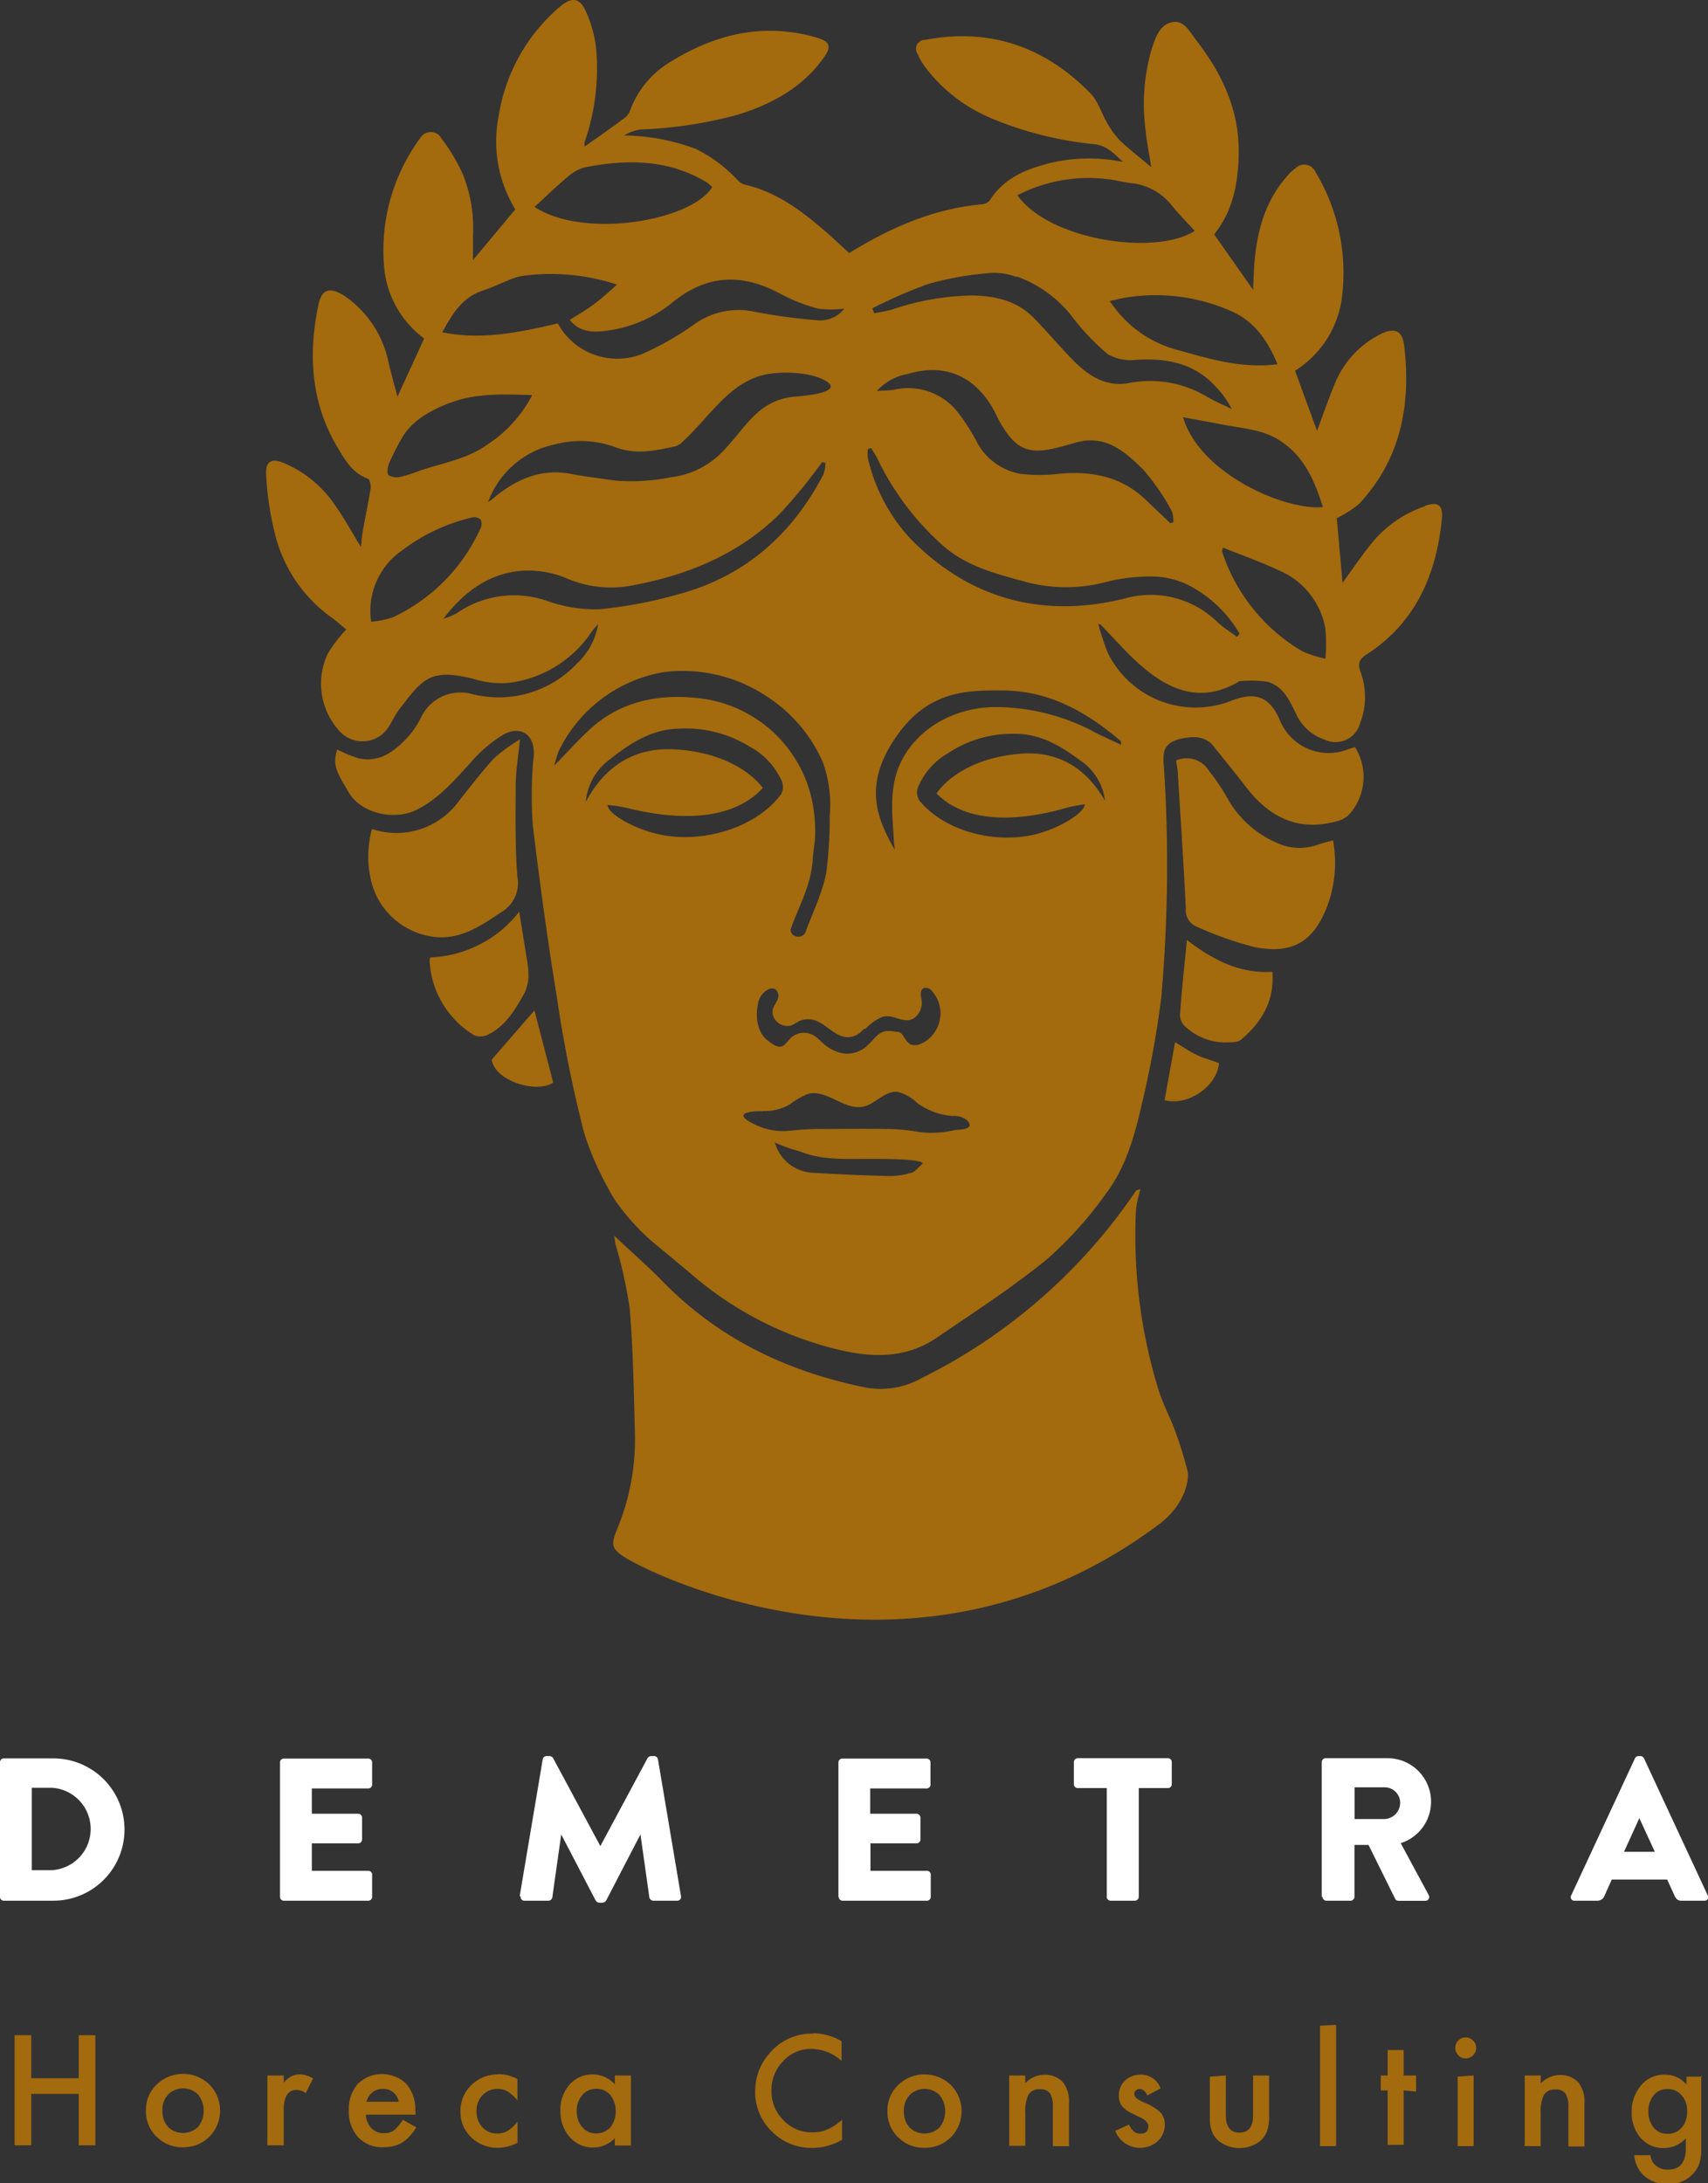
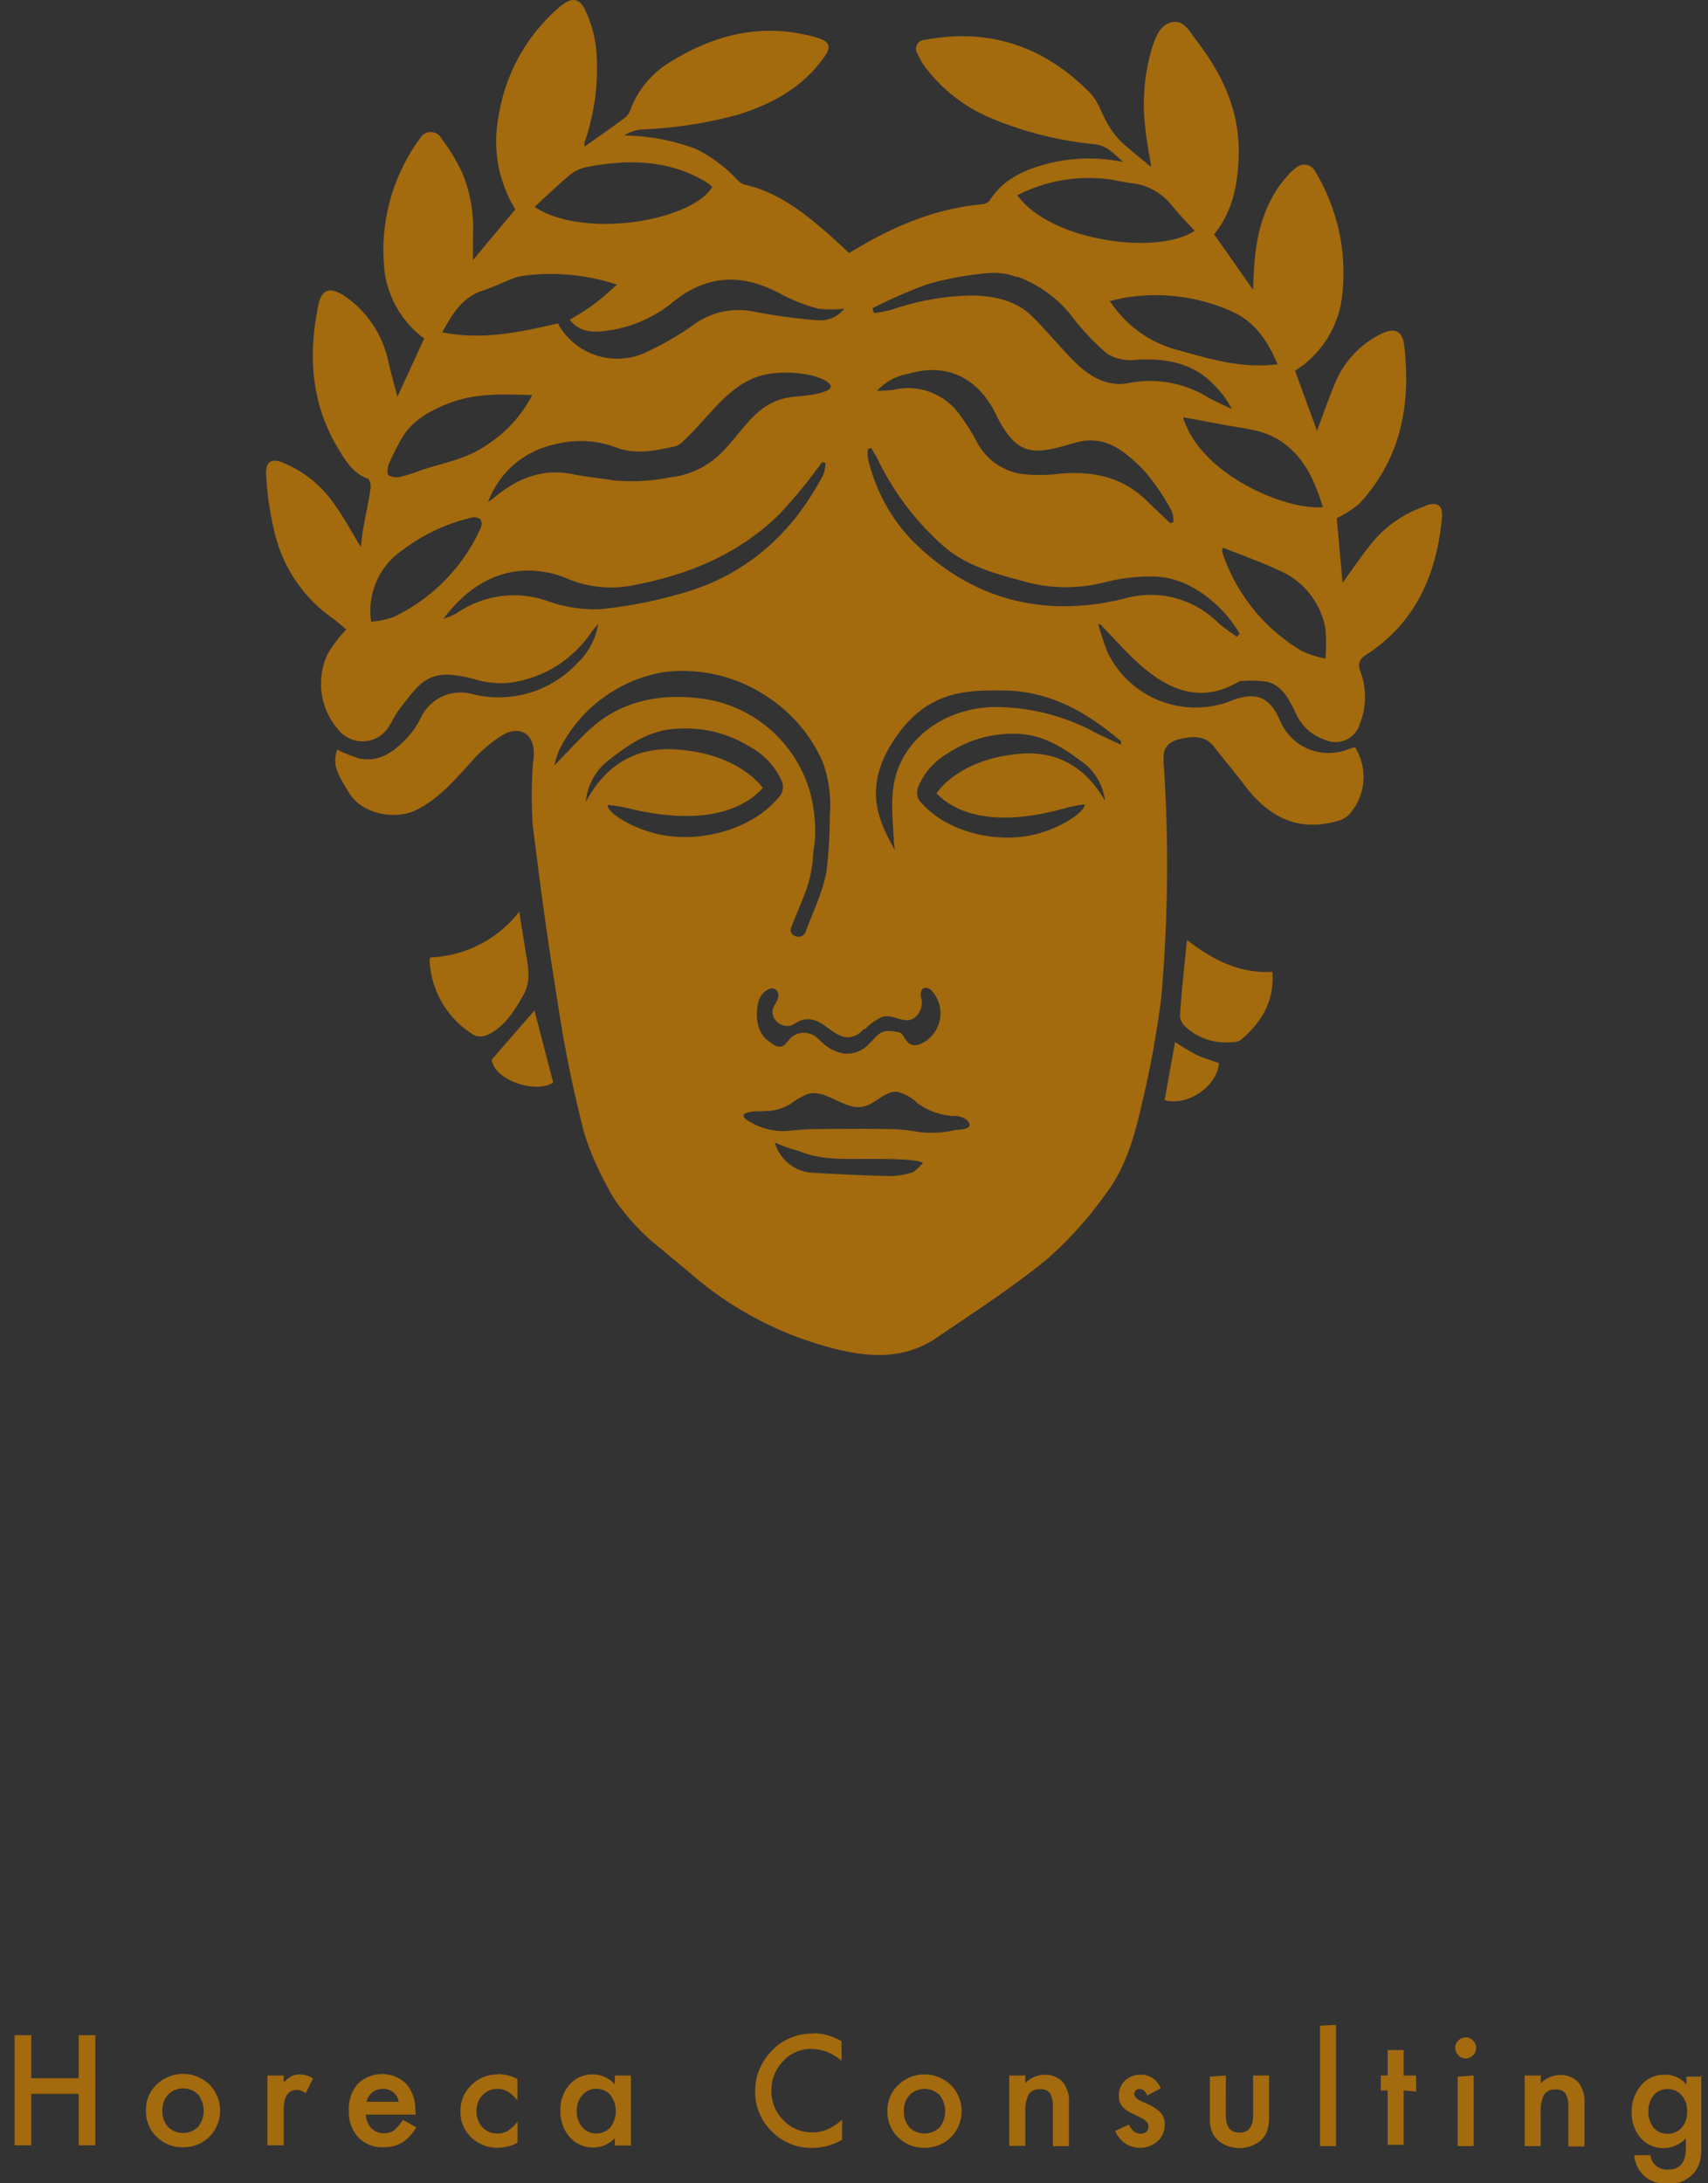
<svg xmlns="http://www.w3.org/2000/svg" id="Livello_1" data-name="Livello 1" viewBox="0 0 192.04 245.45">
  <rect x="0" y="0" width="192.04" height="245.45" fill="#333333" stroke="none" />
  <defs>
    <style>.cls-1{fill:#a36a0e;}.cls-2{fill:#fff;}</style>
  </defs>
  <title>logo</title>
  <path class="cls-1" d="M362.15,355.58a13.1,13.1,0,0,0-5.86,4c-1.19,1.45-2.24,3-3.4,4.61l-.65-7.28a12.16,12.16,0,0,0,2.49-1.58c4.73-5.05,5.87-11.19,5.09-17.81-.2-1.71-1.09-2.07-2.64-1.3a10.72,10.72,0,0,0-5.22,5.73c-.69,1.67-1.28,3.37-1.94,5.15l-2.47-6.76a11.44,11.44,0,0,0,5.24-8A22,22,0,0,0,349.85,318a1.38,1.38,0,0,0-2.21-.46,5.13,5.13,0,0,0-.91.84c-2.55,2.85-3.48,6.3-3.76,10-.06.86-.09,1.72-.14,2.86L338.45,325c2.11-2.58,2.66-5.65,2.76-8.75.17-5-1.8-9.25-4.79-13.09-.7-.89-1.34-2.3-2.72-2s-1.84,1.72-2.24,2.92a22.07,22.07,0,0,0-.72,9.19c.13,1.35.41,2.68.64,4.18-1.29-1.09-2.47-2-3.53-3a9.63,9.63,0,0,1-1.44-2c-.65-1.09-1-2.43-1.88-3.31-5.12-5.24-11.3-7.37-18.58-6a1,1,0,0,0-.85,1.56,7.34,7.34,0,0,0,.86,1.5A18,18,0,0,0,313.5,312,39.75,39.75,0,0,0,325,314.87c1.46.18,2.25,1.13,3.21,2a19,19,0,0,0-8,.07c-2.79.69-5.36,1.67-7,4.27a1.33,1.33,0,0,1-.91.42c-5.43.51-10.25,2.62-14.88,5.48-.88-.8-1.77-1.65-2.7-2.46-2.71-2.33-5.53-4.46-9.13-5.25a2,2,0,0,1-.77-.55,16.22,16.22,0,0,0-4.62-3.44,23.84,23.84,0,0,0-8.09-1.52,4.83,4.83,0,0,1,1.85-.67,48.19,48.19,0,0,0,11-1.68c3.79-1.2,7.14-3,9.54-6.31,1-1.36.78-1.91-.82-2.37-6.07-1.73-11.58-.3-16.75,3a10.64,10.64,0,0,0-4.06,5,2.24,2.24,0,0,1-.54.94c-1.5,1.12-3,2.18-4.66,3.33a1.88,1.88,0,0,1,0-.49A25.2,25.2,0,0,0,269,304.53a13.39,13.39,0,0,0-1.15-4.5c-.7-1.66-1.62-1.76-3-.58a20.25,20.25,0,0,0-6.83,12.18,14.65,14.65,0,0,0,1.86,10.57l-4.76,5.7c0-1,0-1.89,0-2.74a16.29,16.29,0,0,0-1.14-6.91,20.76,20.76,0,0,0-2.39-4,1.37,1.37,0,0,0-2.4-.07,21.26,21.26,0,0,0-4,15.08,11.23,11.23,0,0,0,4.44,7.46l-3,6.54c-.37-1.38-.71-2.61-1-3.84a11.91,11.91,0,0,0-5-7.52c-1.62-1-2.52-.76-2.9,1.07-1.16,5.62-.82,11.09,2.24,16.13.83,1.37,1.65,2.78,3.32,3.37.22.08.38.74.32,1.1-.25,1.59-.59,3.16-.87,4.74-.11.6-.14,1.21-.22,1.85-1.09-1.77-2-3.47-3.12-5a13,13,0,0,0-5.54-4.44c-1.37-.6-2.07-.19-2,1.25a34.62,34.62,0,0,0,.93,6.45,16.35,16.35,0,0,0,6.36,9.62c.6.41,1.13.91,1.72,1.39a14.9,14.9,0,0,0-2.11,2.79,7.88,7.88,0,0,0,1.2,8.46,3.48,3.48,0,0,0,5.68-.3c.42-.66.75-1.39,1.22-2,2.59-3.36,3.4-4.66,8.41-3.37a10.19,10.19,0,0,0,3.9.42,13.12,13.12,0,0,0,9.29-5.74,10.82,10.82,0,0,1,.73-.86,7.75,7.75,0,0,1-2.35,4.4,12.1,12.1,0,0,1-12,3.41,4.93,4.93,0,0,0-5.58,2.71,9.2,9.2,0,0,1-1.61,2.33c-1.43,1.5-3.07,2.72-5.32,2.25a14.94,14.94,0,0,1-2.47-1c-.61,1.8.05,2.73,1.32,4.86,1.4,2.35,5.11,3.13,7.55,1.94s4.28-3.3,6.11-5.32a15.8,15.8,0,0,1,3.61-3.11c2-1.16,3.6-.06,3.51,2.18,0,.45-.11.9-.12,1.36a49.15,49.15,0,0,0,0,6.56c.78,6.42,1.64,12.84,2.69,19.22A145.32,145.32,0,0,0,267.61,426a32.54,32.54,0,0,0,2.68,6.19,13.28,13.28,0,0,0,1.57,2.44,25.69,25.69,0,0,0,3.35,3.57c1.43,1.18,2.86,2.36,4.29,3.56a39.4,39.4,0,0,0,16.38,8.56c4,1,7.87,1.14,11.42-1.29,4.19-2.86,8.47-5.62,12.39-8.83a42.34,42.34,0,0,0,6.63-7.39c2.15-2.85,3.16-6.32,3.94-9.76a110.55,110.55,0,0,0,2.25-12.25,169.76,169.76,0,0,0,.29-26,6.64,6.64,0,0,1,0-1.46c.2-1.13,1.21-1.49,2.09-1.66,1.24-.24,2.57-.31,3.52.9,1.2,1.53,2.44,3,3.62,4.56,2.64,3.42,5.92,5.07,10.27,3.83a3,3,0,0,0,1.27-.67,6.31,6.31,0,0,0,.72-7.64c-.27.08-.54.15-.8.25a5.92,5.92,0,0,1-7.6-3.17c-1.17-2.81-2.83-3.39-5.65-2.24a11,11,0,0,1-13.74-5.43,31.7,31.7,0,0,1-1.08-3.27l.26.08c1.58,1.61,3.05,3.34,4.76,4.79,3.16,2.69,6.64,4,10.65,1.7.07,0,.14-.12.22-.12a12.62,12.62,0,0,1,3.12.06c1.81.48,2.54,2.18,3.27,3.68a5.35,5.35,0,0,0,3.11,2.8,2.87,2.87,0,0,0,4.05-1.81,8.17,8.17,0,0,0,.08-5.71c-.4-1-.18-1.5.71-2.07,5.5-3.58,7.8-9,8.41-15.24.15-1.52-.46-1.95-1.93-1.42Zm-37.38,25.26a23.91,23.91,0,0,0-10.82-2.69c-5,0-9.36,2.72-11,6.83-1,2.59-.68,5.28-.52,7.95,0,.43.08.86.12,1.29-1.77-3.17-3.61-6.84-.25-12.13,3.69-5.82,8.26-5.83,12.33-5.8,5.26,0,9.5,2.42,13.35,5.71,0,0,0,.14,0,.39-1.14-.54-2.2-1-3.24-1.55Zm-19.5,7.75a1.72,1.72,0,0,1-.13-1.38,7.89,7.89,0,0,1,3.35-3.84,13,13,0,0,1,7.41-2.21c3-.05,5.29,1.36,7.5,3a6.32,6.32,0,0,1,2.78,4.53c-2.15-3.76-5.37-5.67-9.66-5.28-7,.64-9.28,4.46-9.28,4.46.59.5,4,4.6,14.47,1.65a15.28,15.28,0,0,1,2.18-.43c.1.78-2.53,2.64-5.63,3.39-4.36,1.05-10.11-.29-13-3.88ZM289,427.08a16.72,16.72,0,0,0,2.8,1c2.54,1.06,5.26.86,7.92.87,1.85,0,5.76,0,6,.52-.13,0-.83.89-1.2,1a8.32,8.32,0,0,1-2.54.41c-2.88-.07-5.77-.2-8.65-.37a4.65,4.65,0,0,1-4.28-3.45Zm-1.27-3.51a5.57,5.57,0,0,0,3.08-.79,8.06,8.06,0,0,1,2-1.14c2.1-.54,4.09,1.9,6.21,1.43,1.37-.3,2.4-1.77,3.79-1.66a4.74,4.74,0,0,1,2.25,1.25,7.66,7.66,0,0,0,4,1.47,2.29,2.29,0,0,1,1.61.47c1,1.08-.88,1.05-1.33,1.1a11.55,11.55,0,0,1-4,.24,21.11,21.11,0,0,0-3.91-.35c-2.5-.05-5,0-7.52,0-1.15,0-2.3.11-3.45.22a7.23,7.23,0,0,1-3.94-.88c-2.21-1.12-.2-1.39,1.18-1.33ZM267.8,388.85a6.65,6.65,0,0,1,2.76-4.86c2.27-1.79,4.66-3.36,7.77-3.41a13.62,13.62,0,0,1,7.86,2,8.28,8.28,0,0,1,3.66,3.91,1.8,1.8,0,0,1-.08,1.46c-2.9,3.88-8.9,5.5-13.51,4.56-3.28-.67-6.11-2.53-6-3.35a15.91,15.91,0,0,1,2.31.37c11.09,2.71,14.53-1.72,15.14-2.27,0,0-2.57-3.93-9.91-4.35-4.52-.26-7.83,1.87-10,5.9Zm8.73-14.62a17.06,17.06,0,0,1,11.78,2.83,16.86,16.86,0,0,1,6.15,7.3,14.2,14.2,0,0,1,.77,6.06,47.07,47.07,0,0,1-.37,6.19c-.37,2.34-1.79,5.21-2.33,6.79-.35,1-2,.58-1.63-.45.75-2.07,1.88-4.17,2.25-6.36.06-.36.12-.73.17-1.1,0-.78.15-1.54.24-2.31a16.76,16.76,0,0,0-.38-4.81A14.64,14.64,0,0,0,281,377.22c-4.66-.64-9.24.13-12.9,3.58-1.27,1.2-2.46,2.51-3.82,3.91a10.23,10.23,0,0,1,.5-1.65,16.11,16.11,0,0,1,11.76-8.83Zm15.05-31c-4.52.29-5.75,3.58-8.6,6.41a9.64,9.64,0,0,1-5.63,2.68,22.36,22.36,0,0,1-6.32.36c-1.59-.25-3.19-.41-4.77-.72-3.46-.69-6.29.57-8.87,2.73-.18.15-.38.28-.57.42a10.16,10.16,0,0,1,7.35-6.45,11.37,11.37,0,0,1,7,.29c2.3.88,4.54.36,6.78-.13a2.32,2.32,0,0,0,.88-.64c2.83-2.58,5.08-6.49,9.07-7.39,1.84-.41,5-.32,6.74.61,2.44,1.34-2.19,1.77-3.12,1.83Zm-39.79,25c2.27-3,5.11-5.11,8.81-5.4a11.2,11.2,0,0,1,5,.83,12.62,12.62,0,0,0,7.37.83c6.24-1.15,12-3.49,16.58-8a56.36,56.36,0,0,0,4.18-5c.23-.28.43-.58.64-.87l.39.09a4.48,4.48,0,0,1-.24,1.29c-3.53,6.77-8.83,11.45-16.26,13.46a50.49,50.49,0,0,1-8.93,1.7,16,16,0,0,1-5.81-.92,11.34,11.34,0,0,0-10.26,1.38,7.82,7.82,0,0,1-1.52.62Zm-4.69-7.65a20.67,20.67,0,0,1,7.87-3.73,1.17,1.17,0,0,1,1,.2,1.15,1.15,0,0,1,0,1,20.25,20.25,0,0,1-9.83,10,10.45,10.45,0,0,1-2.47.51,8.27,8.27,0,0,1,3.45-8Zm5.39-16.6c2.88-1.14,6-1,9.29-.9a14.7,14.7,0,0,1-5.06,5.57c-2.25,1.63-5,2.05-7.53,2.91a19,19,0,0,1-2.21.71,1.9,1.9,0,0,1-1.35-.18c-.19-.13-.12-.84,0-1.2a27.82,27.82,0,0,1,1.55-3.07c1.2-2,3.28-3.05,5.28-3.85Zm29.55-24.31c-2.41,3.89-14.5,5.88-20,2.25,1.38-1.26,2.65-2.49,4-3.61a4.32,4.32,0,0,1,1.88-.88c4.46-.84,8.85-.85,13,1.45a6.13,6.13,0,0,1,.63.39,5.34,5.34,0,0,1,.45.4Zm14.87,13.63a3.39,3.39,0,0,1-3,1.37,62.46,62.46,0,0,1-7.32-1,8.51,8.51,0,0,0-6.74,1.56,33.49,33.49,0,0,1-5.55,3.16,7.61,7.61,0,0,1-9.64-3.37c-4.28,1-8.5,1.9-13,1,1.12-2,2.19-3.91,4.56-4.69,1.13-.37,2.2-.91,3.31-1.33a5.31,5.31,0,0,1,1.3-.34,23.68,23.68,0,0,1,10.48,1c-1,.89-1.8,1.62-2.64,2.24S267,334,266,334.62c1.06,1.36,2.55,1.44,4,1.24a14.61,14.61,0,0,0,7.44-3.11c3.91-3.25,7.91-3.4,12.26-1.05a19.76,19.76,0,0,0,4.23,1.66,11.88,11.88,0,0,0,2.95,0Zm2.29,81.07a5.88,5.88,0,0,1,1.83-1.33c1.28-.52,2.39.78,3.6.14a2.13,2.13,0,0,0,.87-2.38,1.44,1.44,0,0,1,0-.66.58.58,0,0,1,.36-.41.89.89,0,0,1,.87.36,3.74,3.74,0,0,1,.27,4.65,3.47,3.47,0,0,1-1.85,1.39c-1.13.19-1.29-.53-1.79-1.21a.83.83,0,0,0-.56-.25,4.52,4.52,0,0,0-1.19-.09c-.92.09-1.37.91-2,1.48a3.32,3.32,0,0,1-2.73,1.05,4.47,4.47,0,0,1-2.22-1c-.6-.49-1-1.1-1.84-1.28a2.19,2.19,0,0,0-2,.54,8.43,8.43,0,0,1-.73.8c-.6.45-1.24-.1-1.74-.46-1.3-.94-1.48-2.71-1.19-4.18a2.2,2.2,0,0,1,1.24-1.67c.79-.31,1.23.43,1,1.09s-.85,1.1-.5,2a1.69,1.69,0,0,0,2,1c.39-.16.72-.43,1.11-.58a2.56,2.56,0,0,1,2,.2c1.34.68,2.53,2.34,4.26,1.44a3.71,3.71,0,0,0,.83-.69Zm.68-65.36c.26.45.55.88.78,1.35a30.76,30.76,0,0,0,7.18,9.53c2.55,2.33,5.81,3.21,9,4.07a17.42,17.42,0,0,0,9.26.18,20.37,20.37,0,0,1,5.64-.66,9.24,9.24,0,0,1,4,1.06,14.14,14.14,0,0,1,5.58,5.37l-.3.35c-.71-.53-1.47-1-2.13-1.6a10.74,10.74,0,0,0-10.57-2.69c-9.15,2.23-17.33.07-24-6.73a19.81,19.81,0,0,1-4.8-9.09,4.08,4.08,0,0,1,0-1l.4-.13Zm33.66,8.49-2.77-2.64c-2.74-2.64-6.07-3.26-9.72-2.94a17.83,17.83,0,0,1-4.43,0,6.88,6.88,0,0,1-4.94-3.76,23.64,23.64,0,0,0-2-3.09,7.1,7.1,0,0,0-7.29-2.58c-.5.08-1,.07-1.85.12a6.17,6.17,0,0,1,3.51-1.92c4.67-1.39,8.05.76,9.93,4.67.05.11.1.23.16.34,2,3.73,3.57,4.13,7.11,3.18.68-.18,1.35-.39,2-.55,3.17-.73,5.3,1.22,7.24,3.14a25.44,25.44,0,0,1,3.2,4.66,3.26,3.26,0,0,1,.18,1.24l-.34.1Zm-17.28-27.76a13.87,13.87,0,0,1,6,4.23,26.72,26.72,0,0,0,4.22,4.5,5.14,5.14,0,0,0,3.25.64c3.4-.2,6.48.38,8.88,3a10.66,10.66,0,0,1,1.83,2.54c-.9-.44-1.82-.84-2.69-1.32A12.39,12.39,0,0,0,329,341.7c-2.83.58-4.91-.95-6.73-2.87-1.39-1.46-2.7-3-4.12-4.45-1.85-1.89-4.23-2.43-6.79-2.5a29.35,29.35,0,0,0-9.21,1.61,19.36,19.36,0,0,1-1.93.38l-.19-.55a56.33,56.33,0,0,1,6.2-2.71,36,36,0,0,1,6.67-1.23,7.22,7.22,0,0,1,3.39.44Zm20-5.13c-4.26,2.82-16.28,1.13-19.93-4a17.49,17.49,0,0,1,10.87-1.7c.65.12,1.3.26,1.95.34a6.68,6.68,0,0,1,4.54,2.51c.81,1,1.7,1.89,2.57,2.85Zm9.34,15c-4,.5-7.52-.55-11.05-1.55a13,13,0,0,1-7-4.43c-.25-.32-.49-.64-.85-1.12.79-.17,1.41-.35,2-.42a21,21,0,0,1,12,1.7c2.42,1.19,3.81,3.27,4.88,5.82Zm5.07,16.06c-4.16.41-13.81-3.68-15.71-10.1,1.64.3,3.08.56,4.52.84,2.24.43,4.56.53,6.56,1.91,2.63,1.81,3.73,4.46,4.64,7.35Zm.33,17.05a12.52,12.52,0,0,1-2.67-.86,20.32,20.32,0,0,1-8.84-10.76,3.3,3.3,0,0,1-.14-.47c0-.07,0-.15.1-.4,2.17.87,4.28,1.61,6.3,2.56a8.75,8.75,0,0,1,5.22,6.61,21.31,21.31,0,0,1,0,3.32Z" transform="translate(-201.94 -298.66)" />
-   <path class="cls-1" d="M330.16,432.4a13.89,13.89,0,0,0-.49,2.17,58.94,58.94,0,0,0,2.47,20.16c.48,1.65,1.34,3.19,1.93,4.82a43.55,43.55,0,0,1,1.41,4.57c.13.55,0,3.49-3.25,5.93-27.25,20.41-56.75,5.73-60,3.72-1.57-1-1.61-1.46-.9-3.2a26.3,26.3,0,0,0,2-10.74c-.13-4.7-.2-9.41-.59-14.1a52.93,52.93,0,0,0-1.6-7.21c-.05-.23-.07-.47-.14-.93,1.88,1.77,3.67,3.33,5.32,5,6.36,6.6,14.22,10.31,23.07,12.09a9.44,9.44,0,0,0,6.13-1.06,62.7,62.7,0,0,0,24.15-21.09c0-.05.14-.06.43-.17" transform="translate(-201.94 -298.66)" />
-   <path class="cls-1" d="M334.18,384.16a2.94,2.94,0,0,1,3.69,1.16A23,23,0,0,1,340,388.5a11.55,11.55,0,0,0,5.43,4.88,6,6,0,0,0,4.68.24c.54-.19,1.11-.31,1.71-.48a13.87,13.87,0,0,1-.61,7.28c-1.51,4.06-3.9,5.57-8.21,4.72a39.58,39.58,0,0,1-6.49-2.29,2,2,0,0,1-1.24-2.07c-.25-5-.58-10-.89-15,0-.56-.14-1.11-.21-1.67" transform="translate(-201.94 -298.66)" />
-   <path class="cls-1" d="M243.78,391.87a8.67,8.67,0,0,0,9.71-3.09c1.31-1.64,2.58-3.33,4-4.87a19.22,19.22,0,0,1,2.91-2.12c-.2,2-.47,3.59-.48,5.16,0,3.42-.08,6.85.19,10.24a3.81,3.81,0,0,1-1.77,4c-2.14,1.42-4.25,2.93-7,2.85a8.32,8.32,0,0,1-7.74-6.64,11.79,11.79,0,0,1,.15-5.49" transform="translate(-201.94 -298.66)" />
  <path class="cls-1" d="M250.32,406.3a13.31,13.31,0,0,0,10-5.14c.28,1.74.54,3.29.77,4.84a12.64,12.64,0,0,1,.27,2.32,4.59,4.59,0,0,1-.49,2.06c-1,1.79-2.07,3.6-4,4.57a1.93,1.93,0,0,1-1.56.13,10.39,10.39,0,0,1-5.07-8.43,1.22,1.22,0,0,1,.08-.35" transform="translate(-201.94 -298.66)" />
  <path class="cls-1" d="M345,407.92c.26,3.32-1.24,5.69-3.52,7.63-.42.35-1.24.28-1.88.31a6.66,6.66,0,0,1-4.28-1.68,1.85,1.85,0,0,1-.71-1.34c.19-2.78.49-5.55.78-8.5,2.9,2.21,5.87,3.8,9.62,3.58" transform="translate(-201.94 -298.66)" />
  <path class="cls-1" d="M257.23,417.79l4.8-5.53,2.11,8.11c-1.84,1.27-6.58-.17-6.91-2.57" transform="translate(-201.94 -298.66)" />
  <path class="cls-1" d="M334.07,415.83c.89.54,1.63,1.06,2.44,1.44s1.67.61,2.49.91c-.22,2.62-3.52,4.88-6.12,4.17l1.18-6.52" transform="translate(-201.94 -298.66)" />
-   <path class="cls-2" d="M201.94,511.92a.43.43,0,0,0,.41.43h5.59a8,8,0,1,0,0-16h-5.59a.43.43,0,0,0-.41.43v15.16Zm3.57-3v-9.27h2.2a4.64,4.64,0,0,1,0,9.27Zm27.91,3a.43.43,0,0,0,.44.43h9.48a.43.43,0,0,0,.44-.43v-2.5a.43.43,0,0,0-.44-.43H237v-3.09h5.22a.43.43,0,0,0,.43-.43V503a.45.45,0,0,0-.43-.43H237v-2.84h6.34a.43.43,0,0,0,.44-.43v-2.5a.43.43,0,0,0-.44-.43h-9.48a.43.43,0,0,0-.44.43v15.16Zm27.06-.07a.42.42,0,0,0,.43.5h2.7a.45.45,0,0,0,.43-.37l1-7.08h0l3.87,7.42a.5.5,0,0,0,.39.25h.41a.54.54,0,0,0,.39-.25l3.85-7.42h0l1,7.08a.47.47,0,0,0,.43.37h2.7a.42.42,0,0,0,.43-.5l-2.59-15.39a.44.44,0,0,0-.41-.37h-.37a.5.5,0,0,0-.39.23l-5.31,9.89h0l-5.31-9.89a.5.5,0,0,0-.39-.23h-.37a.44.44,0,0,0-.41.37l-2.59,15.39Zm35.76.07a.43.43,0,0,0,.43.43h9.48a.43.43,0,0,0,.44-.43v-2.5a.43.43,0,0,0-.44-.43h-6.34v-3.09H305a.43.43,0,0,0,.43-.43V503a.45.45,0,0,0-.43-.43h-5.22v-2.84h6.34a.43.43,0,0,0,.44-.43v-2.5a.43.43,0,0,0-.44-.43h-9.48a.43.43,0,0,0-.43.43v15.16Zm30.13,0a.45.45,0,0,0,.43.43h2.75a.45.45,0,0,0,.43-.43V499.69h3.27a.43.43,0,0,0,.44-.43v-2.5a.43.43,0,0,0-.44-.43H323.11a.44.44,0,0,0-.43.43v2.5a.44.44,0,0,0,.43.43h3.27v12.23Zm24.27,0a.44.44,0,0,0,.43.43h2.73a.45.45,0,0,0,.43-.43v-5.84h1.58l3,6.07a.42.42,0,0,0,.37.21h3a.43.43,0,0,0,.39-.66l-3.14-5.82a4.89,4.89,0,0,0-1.6-9.55h-6.85a.44.44,0,0,0-.43.43v15.16Zm3.6-8.75V499.6h3.39a1.75,1.75,0,0,1,1.74,1.74,1.84,1.84,0,0,1-1.74,1.83ZM379,512.35h2.52a.85.85,0,0,0,.82-.55l.82-1.83h6.23l.83,1.81c.21.43.39.57.8.57h2.54a.4.4,0,0,0,.39-.6l-7.17-15.41a.46.46,0,0,0-.39-.25h-.23a.46.46,0,0,0-.39.25l-7.17,15.41a.4.4,0,0,0,.39.6Zm5.54-5.5,1.72-3.78h0l1.74,3.78Z" transform="translate(-201.94 -298.66)" />
  <path class="cls-1" d="M205.45,527.47h-1.87v12.38h1.87v-5.78h5.34v5.78h1.87V527.47h-1.87v4.84h-5.34v-4.84Zm14.09,11.4a4,4,0,0,0,2.94,1.2,4.14,4.14,0,0,0,3-1.18,4.18,4.18,0,0,0,0-5.88,4.27,4.27,0,0,0-5.92,0,3.88,3.88,0,0,0-1.21,2.88,4,4,0,0,0,1.19,3Zm1.3-4.73a2.4,2.4,0,0,1,3.37,0,2.93,2.93,0,0,1,0,3.64,2.43,2.43,0,0,1-3.38,0,2.63,2.63,0,0,1-.63-1.85,2.51,2.51,0,0,1,.64-1.78Zm11.2,5.71h1.8v-4q0-2.23,1.47-2.23a1.72,1.72,0,0,1,1,.37l.83-1.65a2.91,2.91,0,0,0-1.49-.46,2,2,0,0,0-.93.2,3.44,3.44,0,0,0-.88.71V532H232v7.81Zm16.59-3.9a4.32,4.32,0,0,0-1-3,3.91,3.91,0,0,0-5.47,0,4.32,4.32,0,0,0-1,3,4.21,4.21,0,0,0,1.06,3,3.68,3.68,0,0,0,2.81,1.12,4.75,4.75,0,0,0,1.13-.13,3.4,3.4,0,0,0,1-.4,4,4,0,0,0,.84-.71,6,6,0,0,0,.75-1l-1.52-.85a4.57,4.57,0,0,1-1,1.19,1.84,1.84,0,0,1-1.11.32,1.91,1.91,0,0,1-1.42-.56,2.37,2.37,0,0,1-.63-1.53h5.59v-.42Zm-5.48-1a2.11,2.11,0,0,1,.26-.6,1.82,1.82,0,0,1,.4-.45,1.76,1.76,0,0,1,.52-.29,1.86,1.86,0,0,1,.62-.1,1.73,1.73,0,0,1,1.82,1.44Zm14.79-3.07a4.17,4.17,0,0,0-3,1.2,4,4,0,0,0-1.23,2.95,3.91,3.91,0,0,0,1.22,2.93,4.2,4.2,0,0,0,3,1.17,4.74,4.74,0,0,0,2.2-.57v-2.38a4.52,4.52,0,0,1-1.13,1.06,2.29,2.29,0,0,1-1.15.28,2.19,2.19,0,0,1-1.68-.71,2.56,2.56,0,0,1-.65-1.8,2.5,2.5,0,0,1,.67-1.79,2.23,2.23,0,0,1,1.69-.71,2.16,2.16,0,0,1,1.13.29,4.41,4.41,0,0,1,1.11,1v-2.4a4.52,4.52,0,0,0-2.18-.55Zm13.13,1.12a3.32,3.32,0,0,0-2.44-1.12A3.39,3.39,0,0,0,266,533a4.22,4.22,0,0,0-1.05,2.93,4.36,4.36,0,0,0,1.05,3,3.46,3.46,0,0,0,5.07.13v.82h1.81V532h-1.81v.91Zm-3.66,1.21a2,2,0,0,1,1.56-.71,2,2,0,0,1,1.6.7,3,3,0,0,1,0,3.62,2.07,2.07,0,0,1-1.62.69,2,2,0,0,1-1.56-.71,2.72,2.72,0,0,1-.6-1.83,2.6,2.6,0,0,1,.62-1.76Zm26-6.92a6.22,6.22,0,0,0-5,2.27,6.36,6.36,0,0,0-1.56,4.22,6.14,6.14,0,0,0,1.87,4.51,6.21,6.21,0,0,0,4.53,1.85,6.75,6.75,0,0,0,3.37-.91v-2.25a9.67,9.67,0,0,1-.87.66,4.8,4.8,0,0,1-.8.43,4,4,0,0,1-1.68.32A4.34,4.34,0,0,1,290,537a4.51,4.51,0,0,1-1.32-3.29,4.62,4.62,0,0,1,1.32-3.33,4.26,4.26,0,0,1,3.21-1.37,5.18,5.18,0,0,1,3.35,1.35v-2.21a6.33,6.33,0,0,0-3.22-.9Zm9.5,11.64a4,4,0,0,0,2.94,1.2,4.14,4.14,0,0,0,3-1.18,4.18,4.18,0,0,0,0-5.88,4.27,4.27,0,0,0-5.92,0,3.88,3.88,0,0,0-1.21,2.88,4,4,0,0,0,1.19,3Zm1.3-4.73a2.4,2.4,0,0,1,3.37,0,2.93,2.93,0,0,1,0,3.64,2.43,2.43,0,0,1-3.38,0,2.63,2.63,0,0,1-.63-1.85,2.51,2.51,0,0,1,.64-1.78Zm11.2,5.71h1.81v-3.77a4.08,4.08,0,0,1,.37-2,1.39,1.39,0,0,1,1.27-.59,1.3,1.3,0,0,1,1.14.45,2.87,2.87,0,0,1,.32,1.59v4.36h1.81v-4.79a3.51,3.51,0,0,0-.66-2.38,2.69,2.69,0,0,0-2.12-.86,3,3,0,0,0-2.13.94V532h-1.81v7.81Zm14.76-8a2.44,2.44,0,0,0-1.73.66,2.23,2.23,0,0,0-.7,1.68,1.9,1.9,0,0,0,.41,1.26,3.4,3.4,0,0,0,1.11.77l.55.27.54.26q.71.42.71.9,0,.83-.91.83a1.11,1.11,0,0,1-.79-.31,3.27,3.27,0,0,1-.49-.71l-1.54.71a3,3,0,0,0,4.74,1.19,2.46,2.46,0,0,0,.83-1.89,1.94,1.94,0,0,0-.5-1.4,6.21,6.21,0,0,0-1.93-1.14q-1-.44-1-.89a.55.55,0,0,1,.18-.42.6.6,0,0,1,.43-.16q.52,0,.87.72l1.49-.79a2.36,2.36,0,0,0-2.23-1.55Zm7.8.22v4.52a4.48,4.48,0,0,0,.22,1.62,2.77,2.77,0,0,0,.79,1.1,3.79,3.79,0,0,0,4.64,0,2.72,2.72,0,0,0,.78-1.1,5,5,0,0,0,.23-1.62V532h-1.8v4.48q0,1.94-1.53,1.94t-1.53-1.94V532Zm12.39-5.73v13.54h1.8V526.31Zm10.8,7.41V532h-1.4v-2.86h-1.8V532h-.77v1.68h.77v6.12h1.8v-6.12Zm4.67-1.68v7.81h1.8V532Zm.07-2.4a1.13,1.13,0,0,0,.83.35,1.11,1.11,0,0,0,.83-.35,1.13,1.13,0,0,0,.35-.83,1.11,1.11,0,0,0-.35-.83,1.14,1.14,0,0,0-.83-.35,1.18,1.18,0,0,0-1.17,1.16,1.14,1.14,0,0,0,.35.84Zm7.46,10.21h1.81v-3.77a4.08,4.08,0,0,1,.37-2,1.39,1.39,0,0,1,1.28-.59,1.29,1.29,0,0,1,1.14.45,2.87,2.87,0,0,1,.32,1.59v4.36h1.81v-4.79a3.51,3.51,0,0,0-.66-2.38,2.7,2.7,0,0,0-2.12-.86,3,3,0,0,0-2.13.94V532h-1.81v7.81Zm20-7.81h-1.8v.88a3.15,3.15,0,0,0-2.45-1.1,3.31,3.31,0,0,0-2.71,1.27,4.5,4.5,0,0,0-1,2.9,4.28,4.28,0,0,0,1,2.93,3.33,3.33,0,0,0,2.61,1.15,3.37,3.37,0,0,0,2.48-1.1v1.09q0,2.43-2,2.43a1.94,1.94,0,0,1-1.64-.73,2.06,2.06,0,0,1-.35-.89h-1.81a3.44,3.44,0,0,0,1.2,2.4,3.88,3.88,0,0,0,2.57.84,3.65,3.65,0,0,0,2.91-1.22,3.3,3.3,0,0,0,.75-1.52,6.68,6.68,0,0,0,.1-.74c0-.28,0-.61,0-1V532Zm-2.29,5.67a2,2,0,0,1-1.63.75,1.94,1.94,0,0,1-1.62-.75,2.74,2.74,0,0,1-.54-1.75,2.77,2.77,0,0,1,.54-1.76,1.94,1.94,0,0,1,1.62-.76,2,2,0,0,1,1.58.7,2.63,2.63,0,0,1,.61,1.82,2.68,2.68,0,0,1-.55,1.75Z" transform="translate(-201.94 -298.66)" />
</svg>